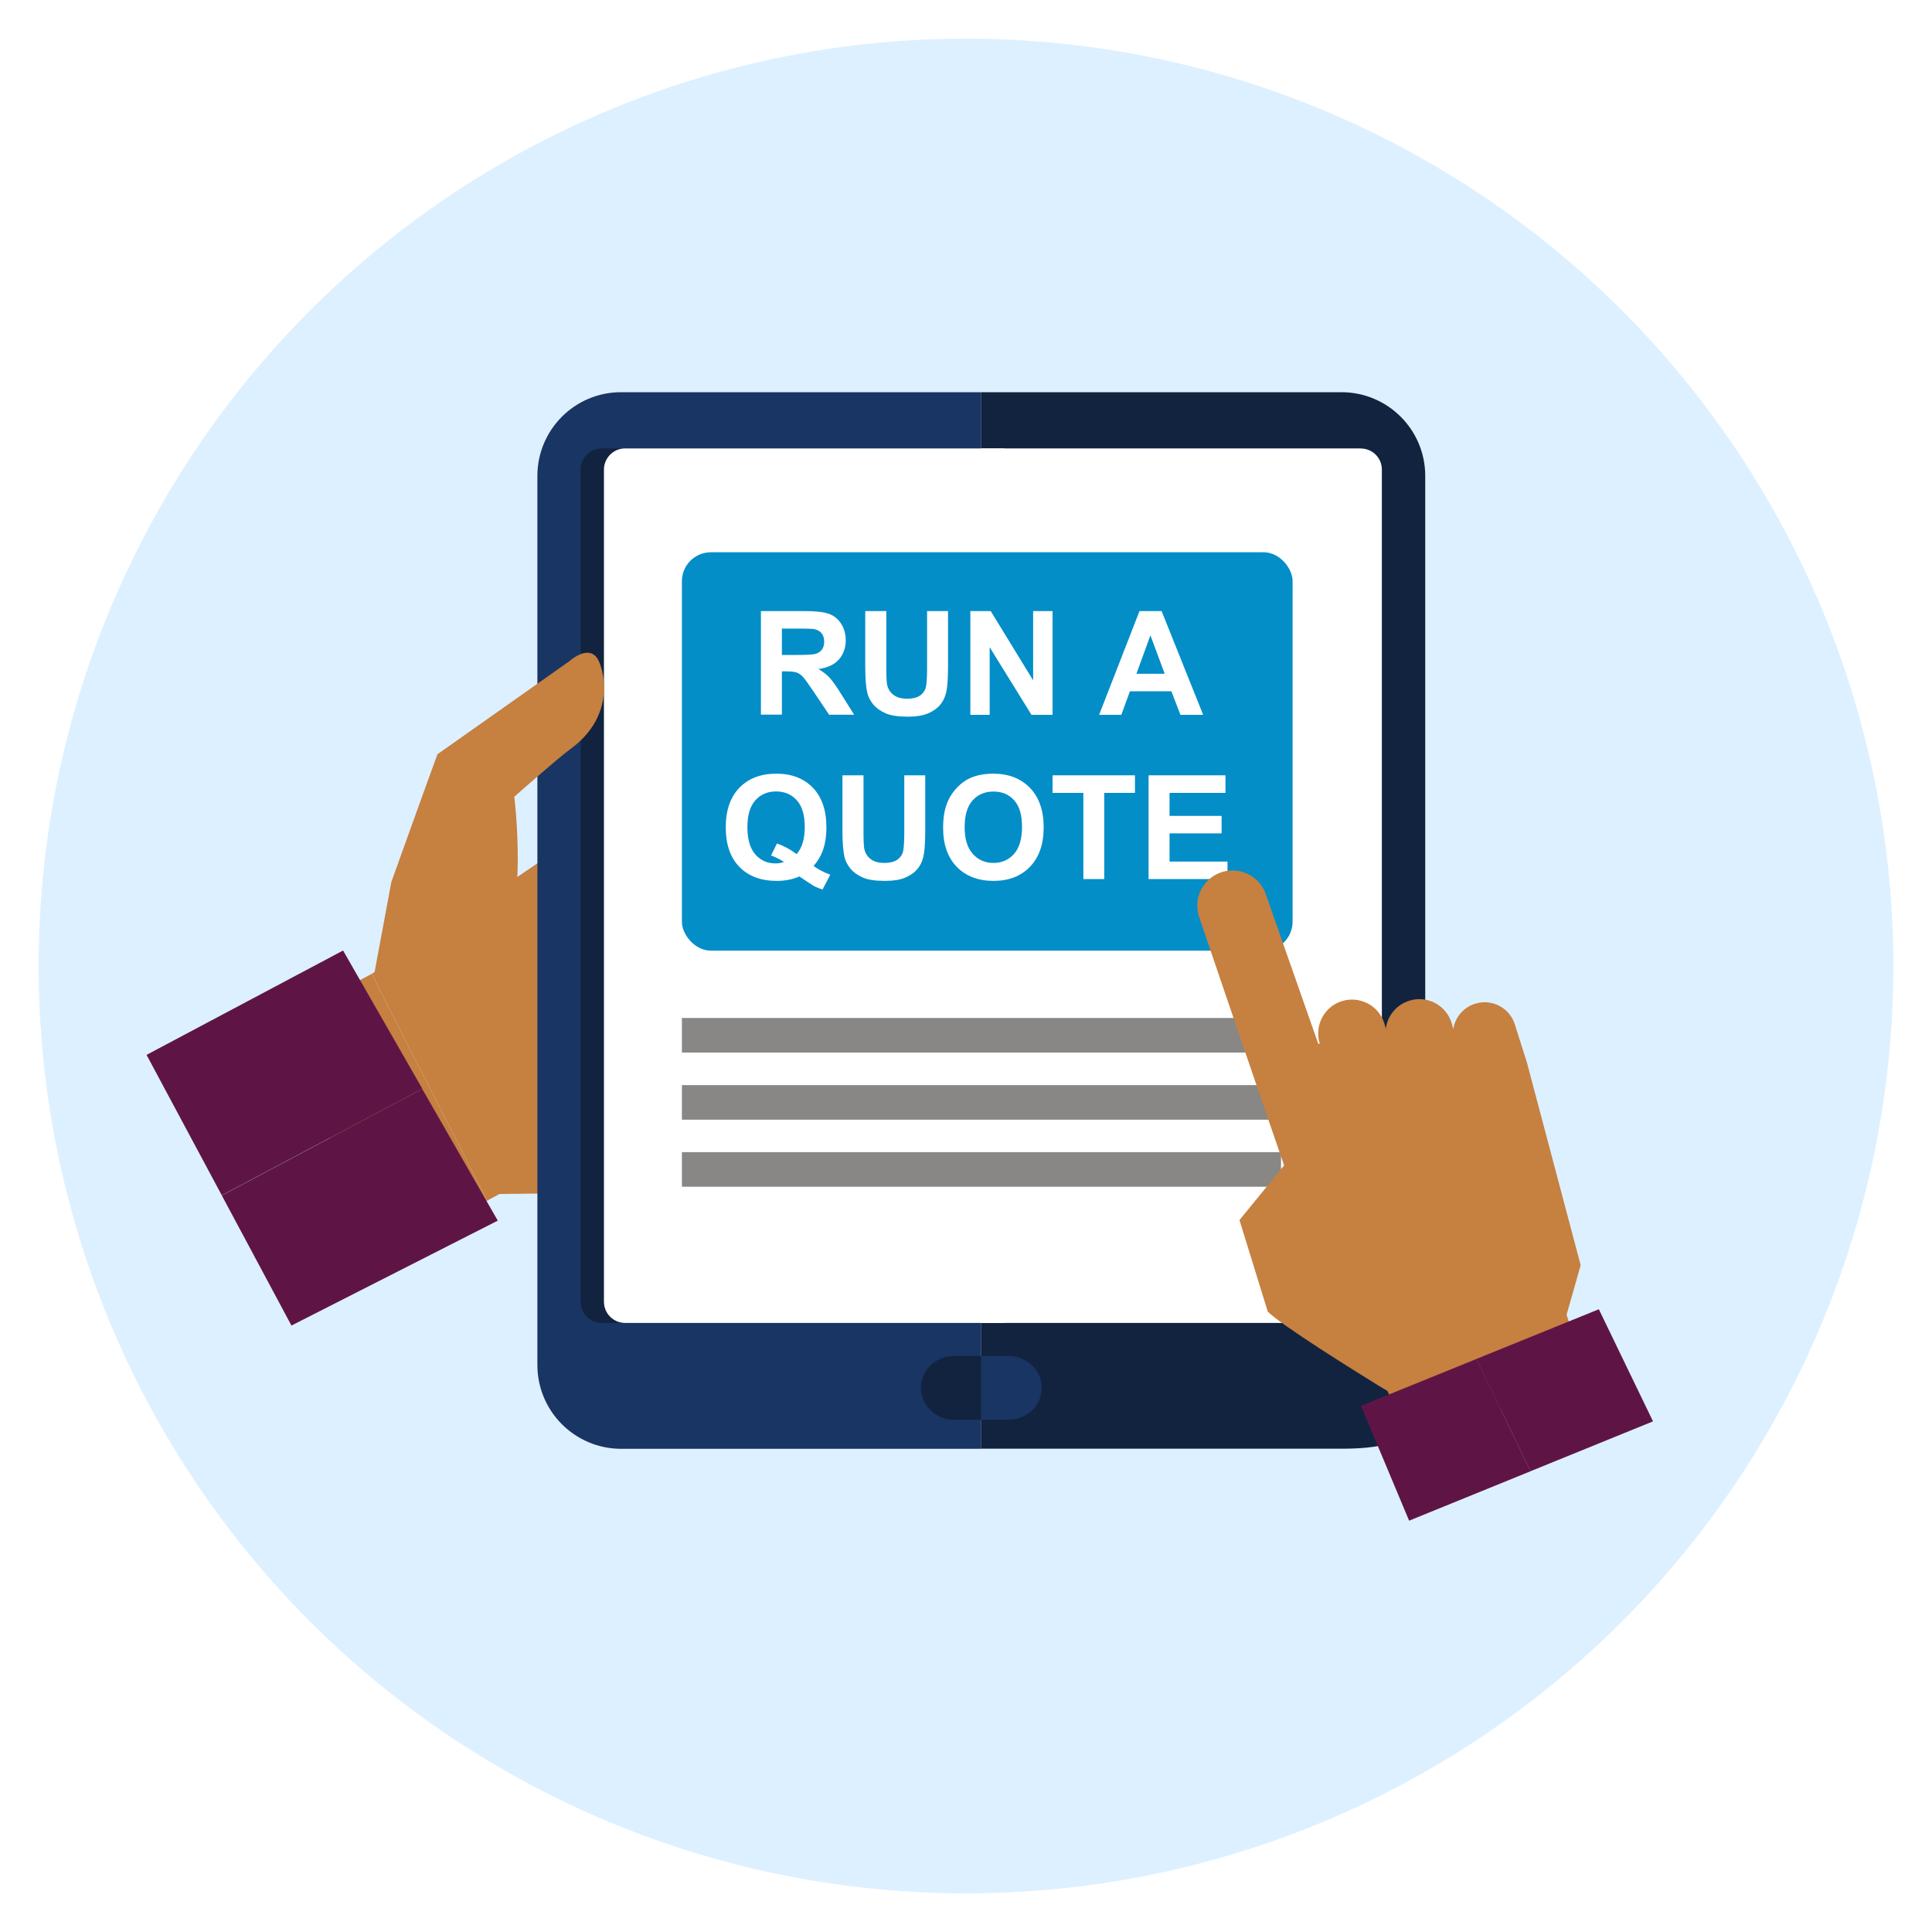
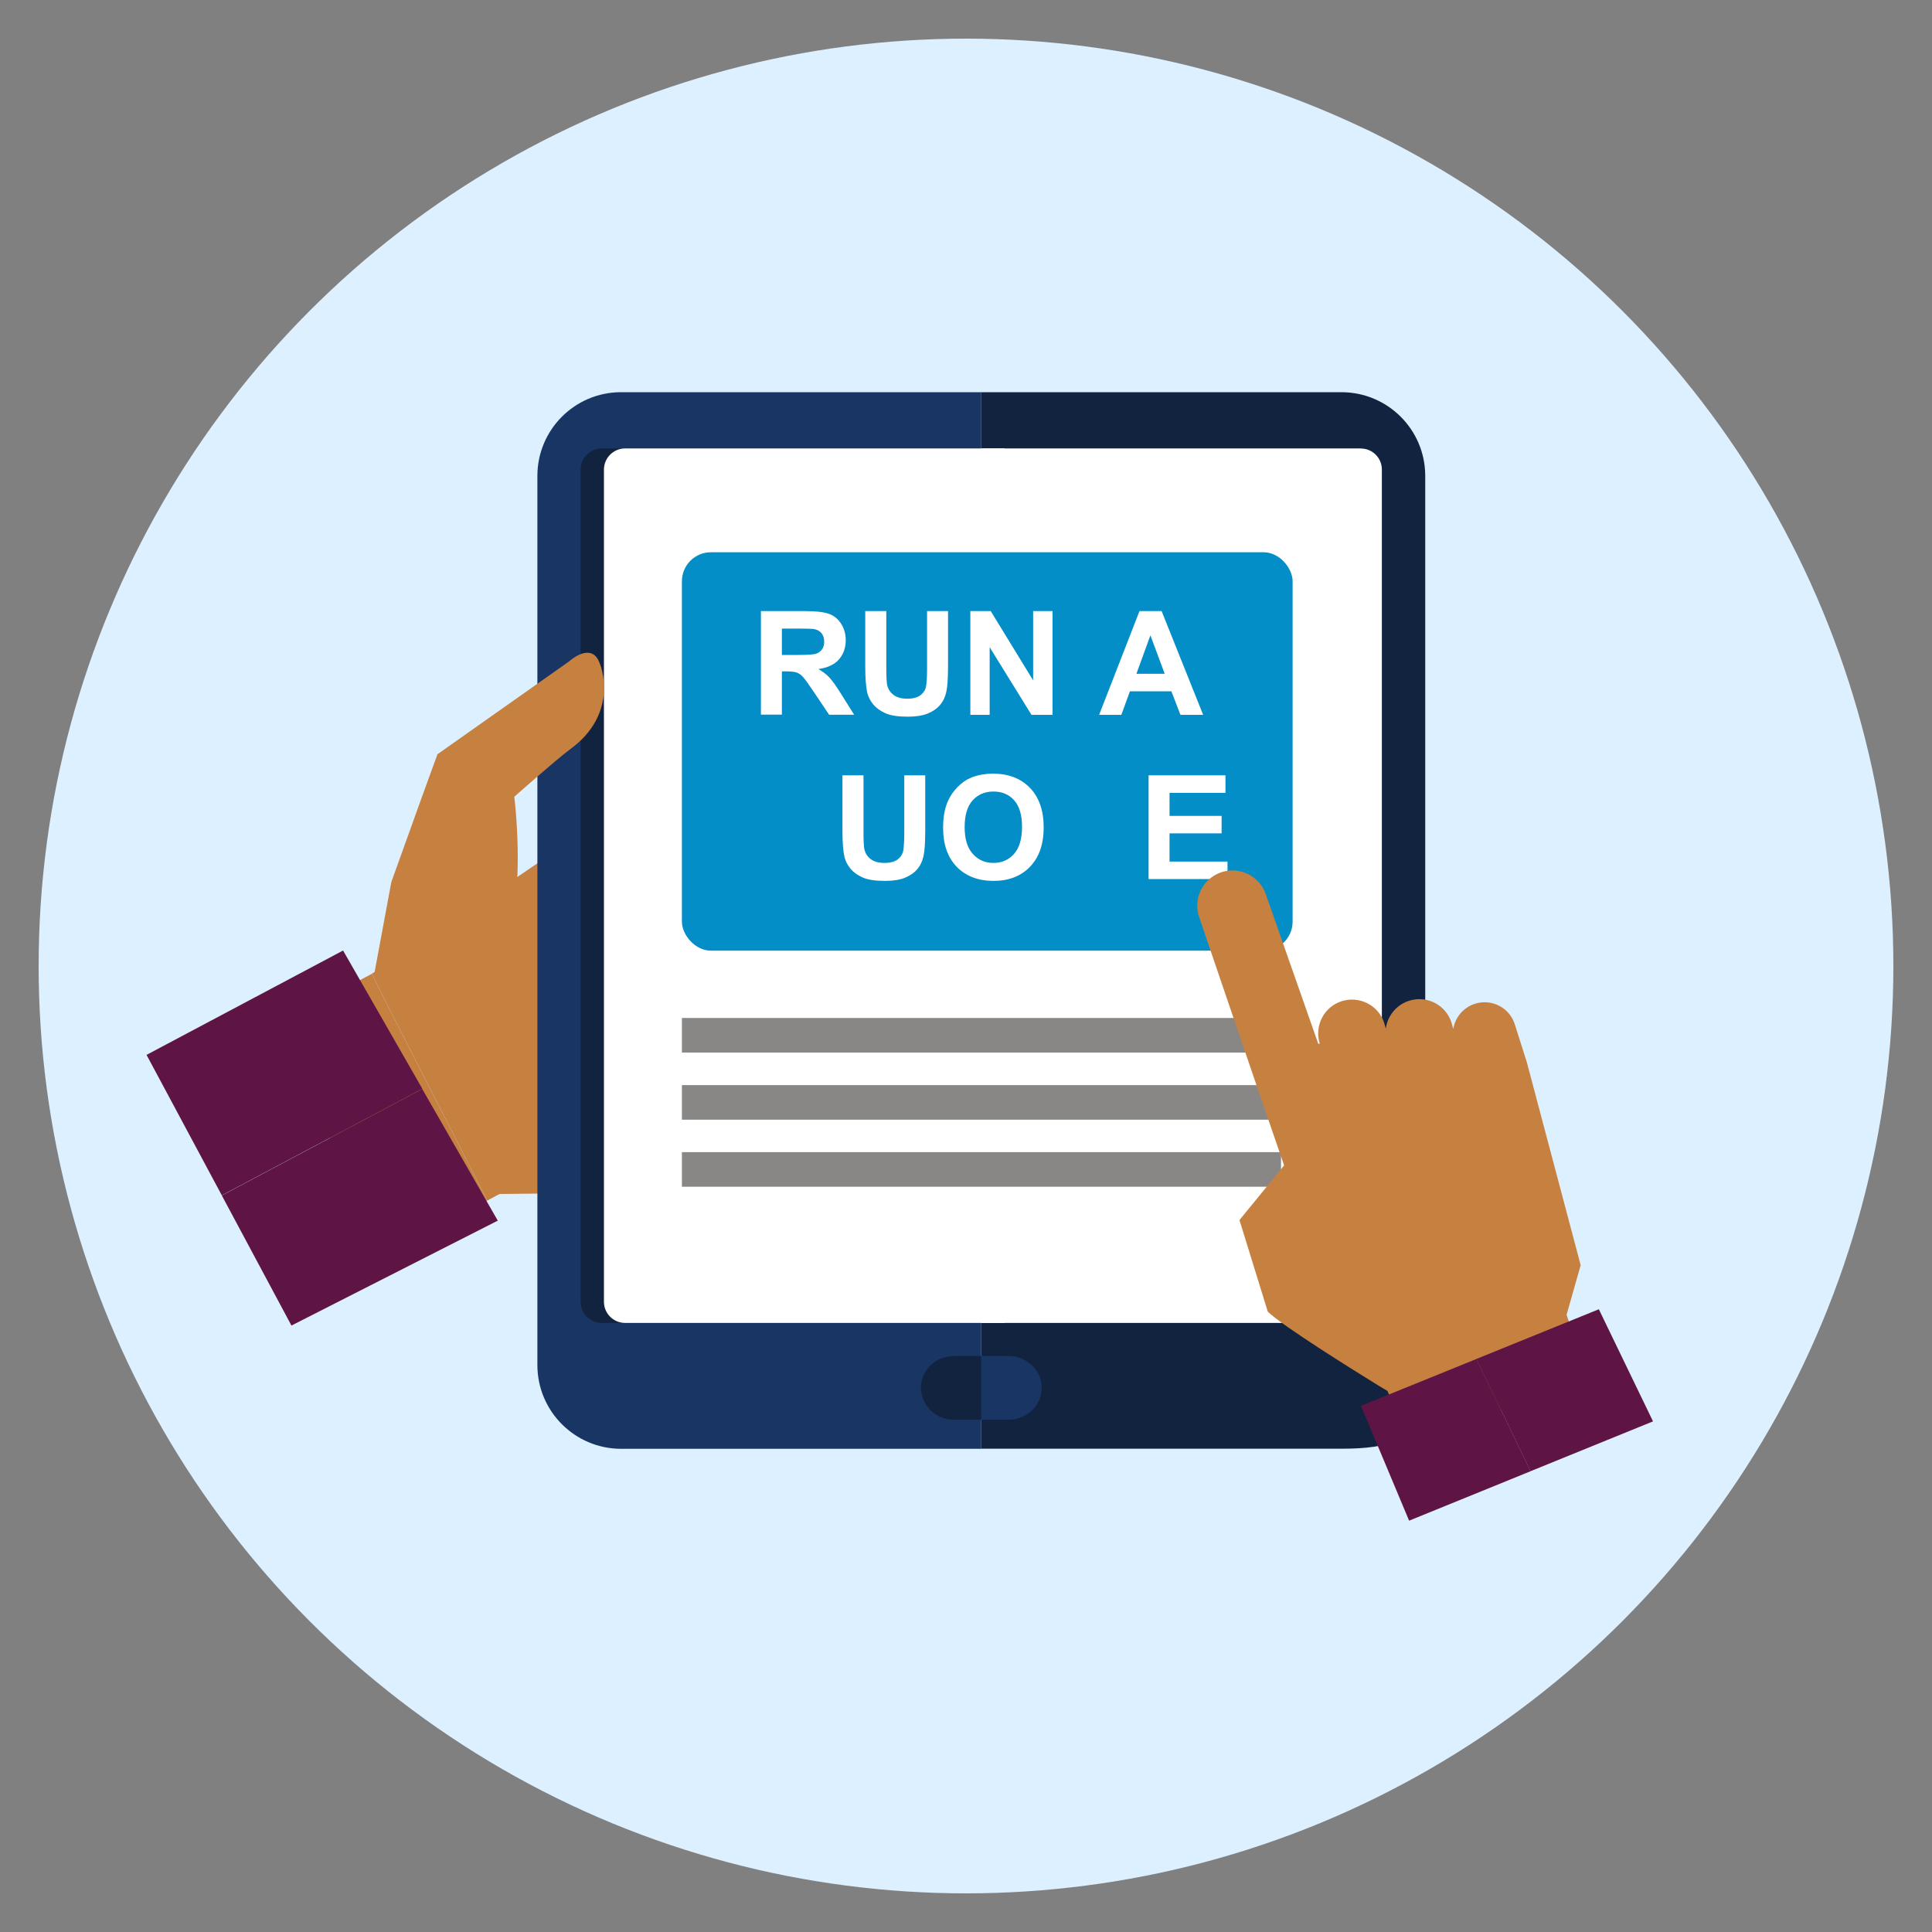
<svg xmlns="http://www.w3.org/2000/svg" id="Layer_2" viewBox="0 0 200 200">
  <rect x="0" y="0" width="200" height="200" fill="#808080" stroke="none" />
  <defs>
    <style>.cls-1{fill:#fff;}.cls-2,.cls-3{isolation:isolate;}.cls-4{fill:#888786;}.cls-5{fill:#12233f;}.cls-6{fill:#ddf0ff;}.cls-7{fill:#c68040;}.cls-8{fill:#193563;}.cls-3{fill:#ffce97;opacity:.3;}.cls-9{fill:#5e1546;}.cls-10{fill:#038ec8;}.cls-11{fill:none;}</style>
  </defs>
  <g id="Layer_1-2">
    <rect class="cls-11" width="200" height="200" />
-     <rect class="cls-1" width="200" height="200" />
    <circle id="Ellipse_1" class="cls-6" cx="100" cy="100" r="96" />
    <path id="Path_54" class="cls-7" d="M59.9,86.46v37.05l-8.19,.09-1.3,.7c-.2-.64-11.21-21.83-11.9-23.52l-.74,.41,2.76-1.53,19.37-13.2Z" />
    <path id="Path_55" class="cls-7" d="M38.52,100.79l-8.26,4.41,7.92,25.63,12.23-6.53c-.21-.64-11.21-21.83-11.9-23.51Z" />
    <path id="Path_56" class="cls-9" d="M35.51,98.4l-20.34,10.8,7.79,14.54,20.76-11.03-8.21-14.32Z" />
    <path id="Path_57" class="cls-9" d="M22.96,123.75l7.21,13.47,21.36-10.86-7.82-13.63-20.76,11.03Z" />
    <path id="Path_58" class="cls-8" d="M64.27,40.6c-4.77,.01-8.63,3.88-8.64,8.65v92.09c.02,4.77,3.88,8.62,8.64,8.64h37.31V40.6h-37.31Z" />
    <path id="Path_59" class="cls-5" d="M138.9,40.6h-37.32v109.37h37.32c4.75,0,8.64-.85,8.64-5.6V49.25c-.01-4.77-3.87-8.63-8.64-8.65Z" />
    <path id="Path_60" class="cls-5" d="M62.27,46.42c-1.19,.02-2.15,.98-2.16,2.16v86.21c.02,1.19,.97,2.14,2.16,2.16h39.31V46.42H62.27Z" />
    <path id="Path_61" class="cls-1" d="M64.68,46.42c-1.19,.02-2.14,.98-2.16,2.16v86.21c.02,1.19,.97,2.14,2.16,2.16h39.31V46.42h-39.31Z" />
    <path id="Path_62" class="cls-1" d="M140.89,46.42h-39.31v90.53h39.31c1.19-.02,2.14-.98,2.16-2.16V48.59c-.01-1.19-.97-2.15-2.16-2.16Z" />
    <path id="Path_63" class="cls-1" d="M68.53,53.64c-1,.01-1.8,.82-1.81,1.82V127.92c.01,1,.82,1.8,1.81,1.82h33.05V53.64h-33.05Z" />
    <path id="Path_65" class="cls-5" d="M98.78,140.37c-.45,0-.89,.08-1.31,.25-1.28,.47-2.13,1.69-2.14,3.05,.05,1.87,1.59,3.34,3.46,3.3h2.8v-6.6h-2.8Z" />
    <path id="Path_66" class="cls-8" d="M106.83,141.34c-.66-.63-1.54-.97-2.44-.97h-2.8v6.6h2.8c.45,0,.89-.08,1.31-.25h0c1.28-.48,2.13-1.69,2.14-3.05,0-.89-.37-1.73-1.01-2.34Z" />
    <path id="Path_67" class="cls-7" d="M45.27,78.09l13.68-9.65s1.93-1.77,2.9-.26c.57,.88,2.1,5.78-2.8,9.36-1.46,1.07-5.81,4.94-5.81,4.94,0,0,1.2,9.62-.79,14.78l-13.7,3.52,1.76-9.47s4.16-11.6,4.77-13.21Z" />
    <rect id="Rectangle_10" class="cls-10" x="70.59" y="57.17" width="63.22" height="41.24" rx="3" ry="3" />
    <rect id="Rectangle_11" class="cls-3" x="145.88" y="146.96" width="0" height=".57" />
    <rect id="Rectangle_12" class="cls-4" x="70.59" y="105.38" width="62.02" height="3.58" />
    <rect id="Rectangle_13" class="cls-4" x="70.59" y="112.33" width="62.02" height="3.58" />
    <rect id="Rectangle_19" class="cls-4" x="70.59" y="119.27" width="62.02" height="3.58" />
    <g class="cls-2">
      <path class="cls-1" d="M78.77,74v-10.74h4.56c1.15,0,1.98,.1,2.5,.29,.52,.19,.94,.54,1.25,1.03s.47,1.06,.47,1.69c0,.8-.24,1.47-.71,2-.47,.53-1.18,.86-2.12,.99,.47,.27,.86,.57,1.16,.9,.3,.33,.72,.91,1.23,1.74l1.31,2.09h-2.59l-1.57-2.34c-.56-.84-.94-1.36-1.14-1.58-.21-.22-.42-.37-.65-.45-.23-.08-.59-.12-1.09-.12h-.44v4.48h-2.17Zm2.17-6.2h1.6c1.04,0,1.69-.04,1.95-.13s.46-.24,.61-.45,.22-.48,.22-.81c0-.36-.1-.65-.29-.88-.19-.22-.46-.36-.82-.42-.18-.02-.7-.04-1.58-.04h-1.69v2.72Z" />
      <path class="cls-1" d="M89.58,63.26h2.17v5.82c0,.92,.03,1.52,.08,1.79,.09,.44,.31,.79,.66,1.06,.35,.27,.83,.4,1.43,.4s1.08-.13,1.39-.38c.31-.25,.5-.56,.56-.93s.1-.97,.1-1.82v-5.94h2.17v5.64c0,1.29-.06,2.2-.18,2.73s-.33,.98-.65,1.35c-.31,.37-.74,.66-1.26,.88-.53,.22-1.22,.33-2.07,.33-1.03,0-1.8-.12-2.33-.36-.53-.24-.95-.54-1.26-.92-.31-.38-.51-.78-.61-1.19-.14-.62-.21-1.52-.21-2.72v-5.73Z" />
      <path class="cls-1" d="M100.45,74v-10.74h2.11l4.39,7.17v-7.17h2.01v10.74h-2.18l-4.33-7v7h-2.01Z" />
      <path class="cls-1" d="M124.56,74h-2.36l-.94-2.44h-4.29l-.89,2.44h-2.3l4.18-10.74h2.29l4.3,10.74Zm-3.99-4.25l-1.48-3.98-1.45,3.98h2.93Z" />
    </g>
    <g class="cls-2">
-       <path class="cls-1" d="M84.21,89.64c.53,.38,1.11,.68,1.74,.91l-.8,1.53c-.33-.1-.65-.23-.96-.4-.07-.03-.55-.35-1.44-.95-.7,.31-1.48,.46-2.34,.46-1.65,0-2.94-.49-3.88-1.46-.94-.97-1.4-2.34-1.4-4.09s.47-3.12,1.41-4.09c.94-.97,2.21-1.46,3.82-1.46s2.85,.49,3.79,1.46c.93,.97,1.4,2.34,1.4,4.09,0,.93-.13,1.74-.39,2.45-.2,.54-.51,1.06-.94,1.56Zm-1.74-1.22c.28-.33,.49-.72,.63-1.19,.14-.46,.21-1,.21-1.6,0-1.24-.27-2.17-.82-2.78-.55-.61-1.26-.92-2.15-.92s-1.6,.31-2.15,.92c-.55,.62-.82,1.54-.82,2.78s.27,2.19,.82,2.82c.55,.62,1.24,.93,2.08,.93,.31,0,.61-.05,.89-.15-.44-.29-.89-.51-1.34-.67l.61-1.24c.71,.24,1.39,.61,2.04,1.1Z" />
      <path class="cls-1" d="M87.22,80.26h2.17v5.82c0,.92,.03,1.52,.08,1.79,.09,.44,.31,.79,.66,1.06,.35,.27,.83,.4,1.43,.4s1.08-.13,1.39-.38c.31-.25,.5-.56,.56-.93s.1-.97,.1-1.82v-5.94h2.17v5.64c0,1.29-.06,2.2-.18,2.73s-.33,.98-.65,1.35c-.31,.37-.74,.66-1.26,.88-.53,.22-1.22,.33-2.07,.33-1.03,0-1.8-.12-2.33-.36-.53-.24-.95-.54-1.26-.92-.31-.38-.51-.78-.61-1.19-.14-.62-.21-1.52-.21-2.72v-5.73Z" />
      <path class="cls-1" d="M97.63,85.7c0-1.09,.16-2.01,.49-2.75,.24-.55,.58-1.04,1-1.47,.42-.43,.88-.76,1.39-.97,.67-.28,1.44-.42,2.31-.42,1.58,0,2.85,.49,3.8,1.47s1.42,2.35,1.42,4.09-.47,3.09-1.41,4.07c-.94,.98-2.2,1.47-3.78,1.47s-2.87-.49-3.81-1.46c-.94-.97-1.41-2.32-1.41-4.02Zm2.23-.07c0,1.22,.28,2.14,.84,2.76,.56,.63,1.27,.94,2.14,.94s1.57-.31,2.13-.93c.55-.62,.83-1.56,.83-2.8s-.27-2.15-.81-2.75c-.54-.61-1.26-.91-2.15-.91s-1.61,.31-2.16,.92c-.55,.61-.82,1.54-.82,2.77Z" />
-       <path class="cls-1" d="M112.15,91v-8.92h-3.19v-1.82h8.53v1.82h-3.18v8.92h-2.17Z" />
      <path class="cls-1" d="M118.9,91v-10.74h7.96v1.82h-5.79v2.38h5.39v1.81h-5.39v2.92h6v1.81h-8.17Z" />
    </g>
    <path id="Path_101" class="cls-7" d="M163.63,130.97l-5.57-21-1.23-3.87c-.51-1.74-2.34-2.73-4.08-2.21-1.22,.36-2.11,1.39-2.31,2.64l-.16-.6c-.55-1.85-2.5-2.91-4.35-2.35-1.32,.39-2.29,1.53-2.47,2.9l-.16-.56c-.58-1.84-2.55-2.86-4.4-2.28-1.84,.58-2.86,2.55-2.28,4.4h0s-.05,.01-.08,.01h0s0,0,0,0c-.03,0-.05,.01-.07,.01l-5.46-15.56c-.69-1.89-2.79-2.86-4.68-2.17-1.87,.69-2.84,2.74-2.19,4.62,0,0,6,17.64,8.79,25.69l-4.62,5.66,2.93,9.48c1.47,1.45,8.94,6.1,11.5,7.68,.39,.24,.72,.43,.89,.53l.44,1.02,1.65,4.41,18.7-6.78-2.25-6.53,1.46-5.13Z" />
    <path id="Path_102" class="cls-9" d="M165.52,135.53l-12.69,5.15,5.61,11.62,12.68-5.16-5.61-11.61Z" />
    <path id="Path_103" class="cls-9" d="M140.89,145.53l4.98,11.89,12.58-5.12-5.61-11.62-11.95,4.85Z" />
  </g>
</svg>